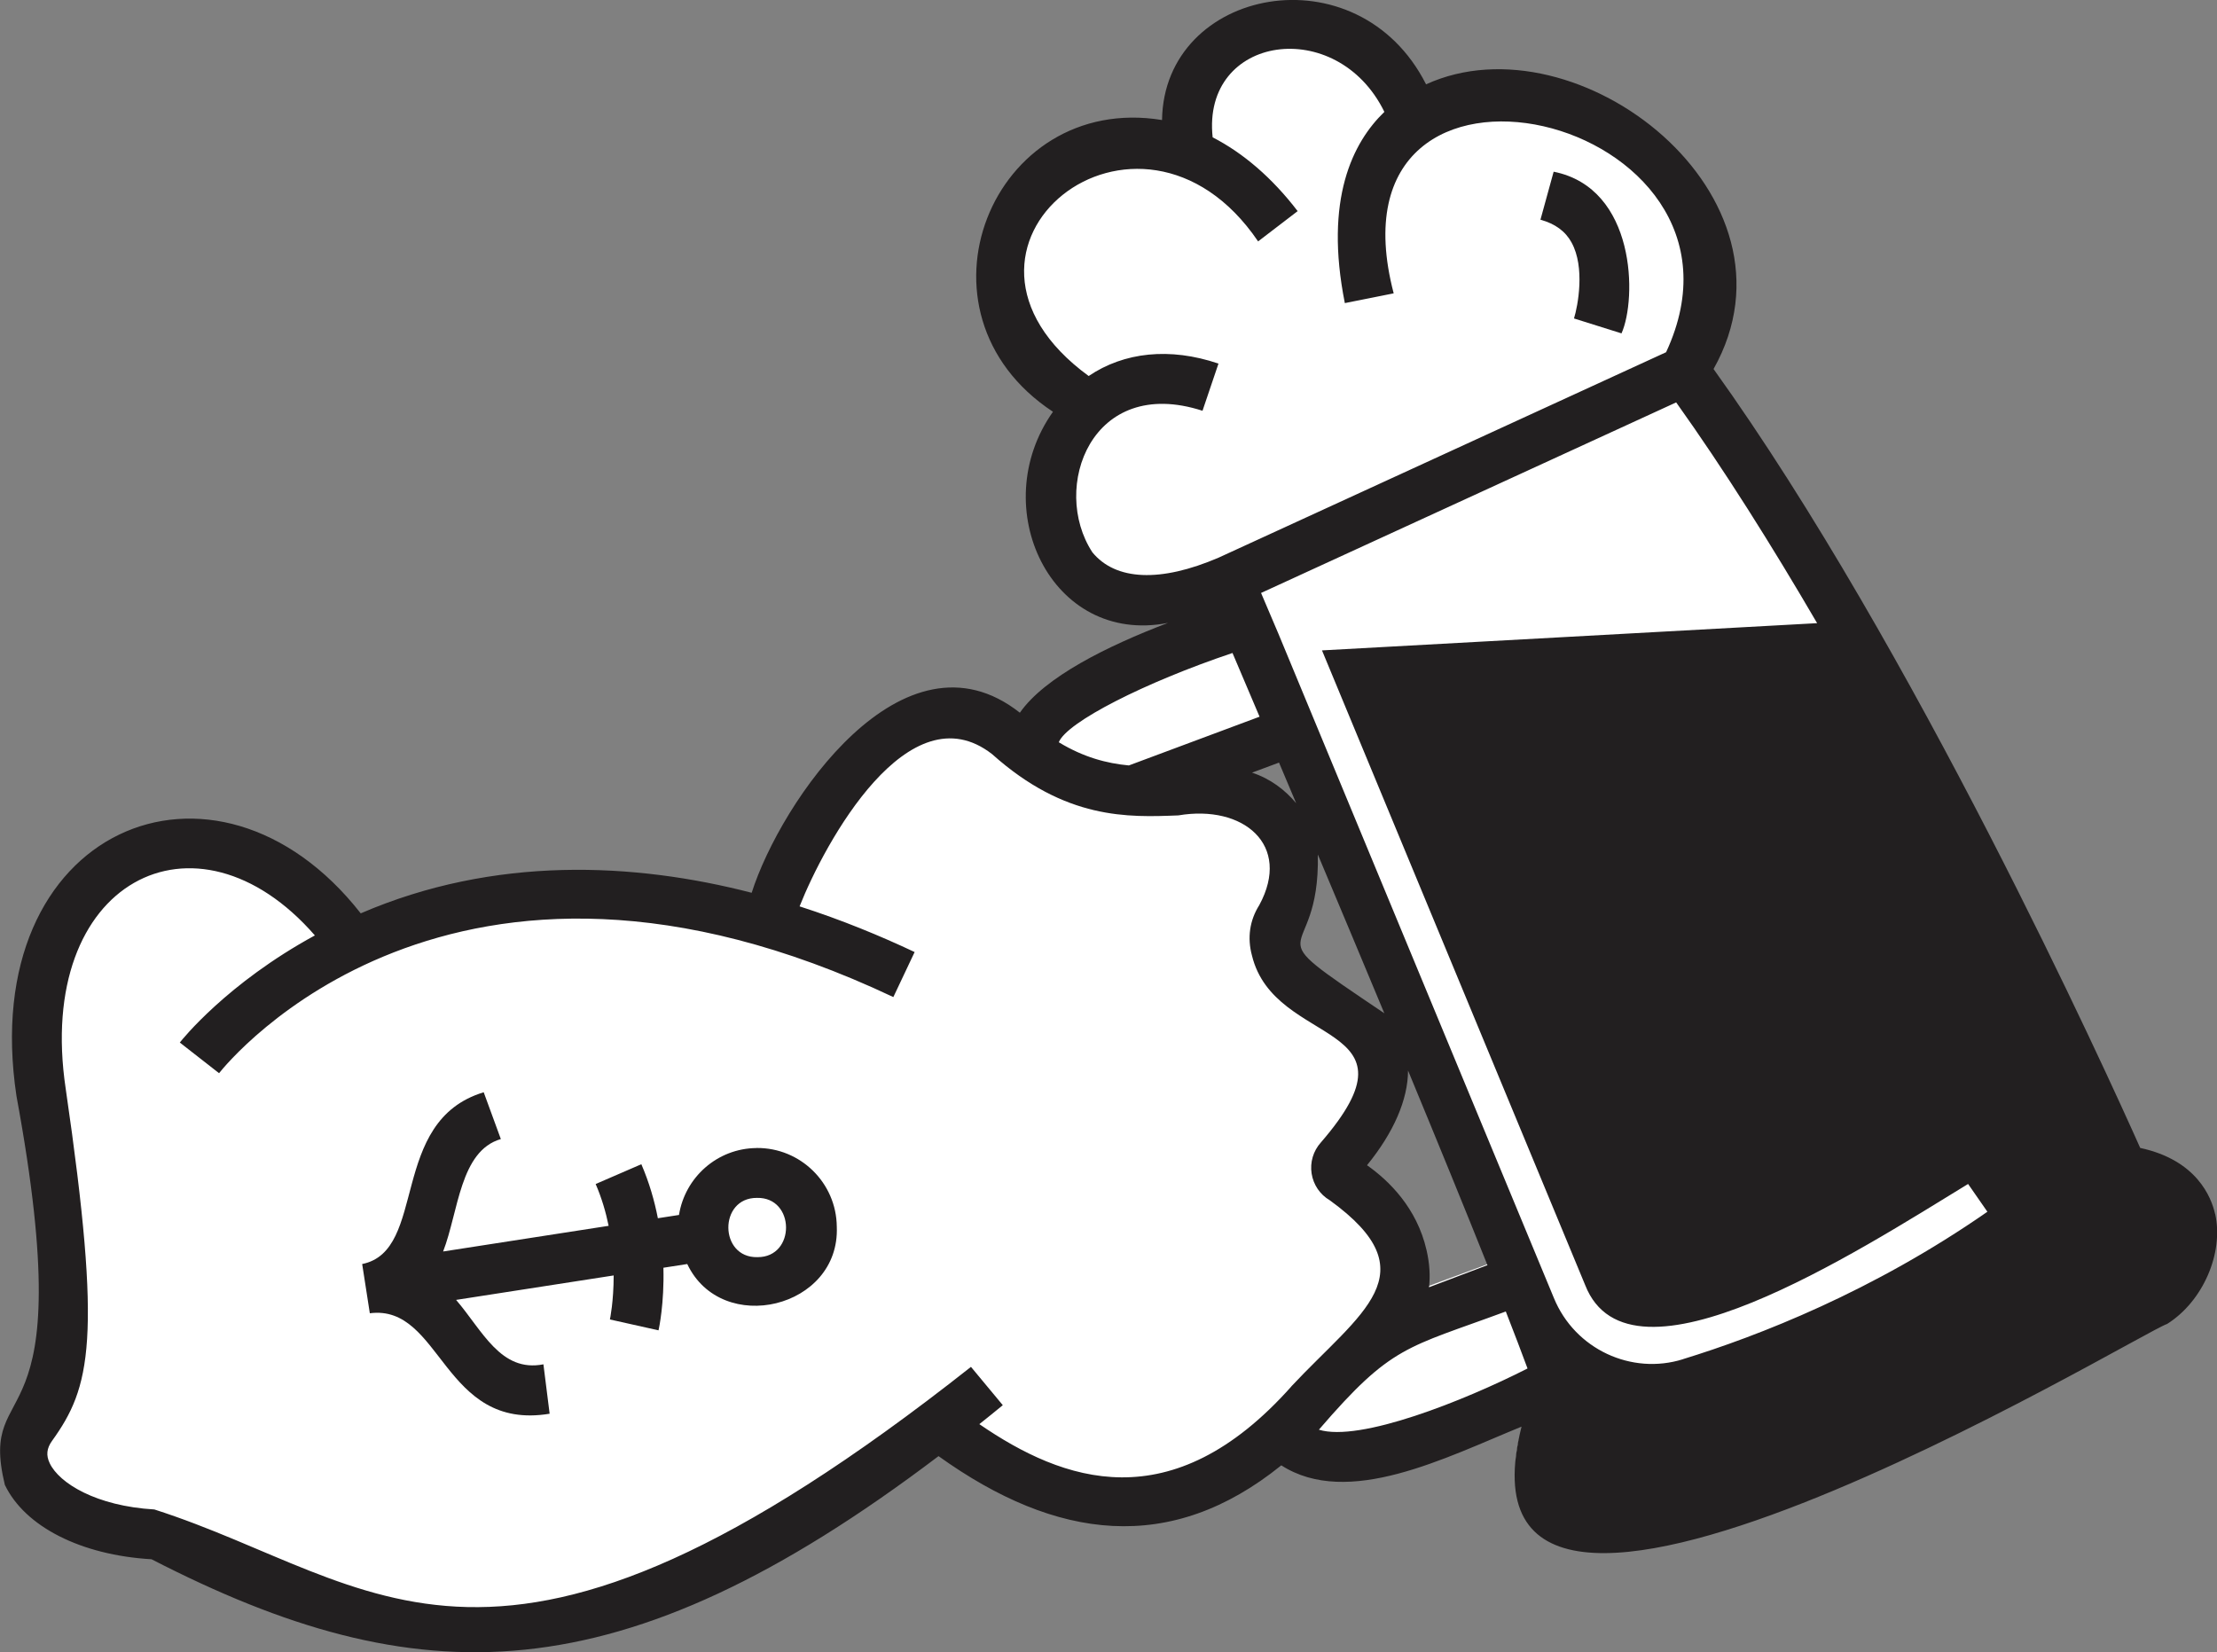
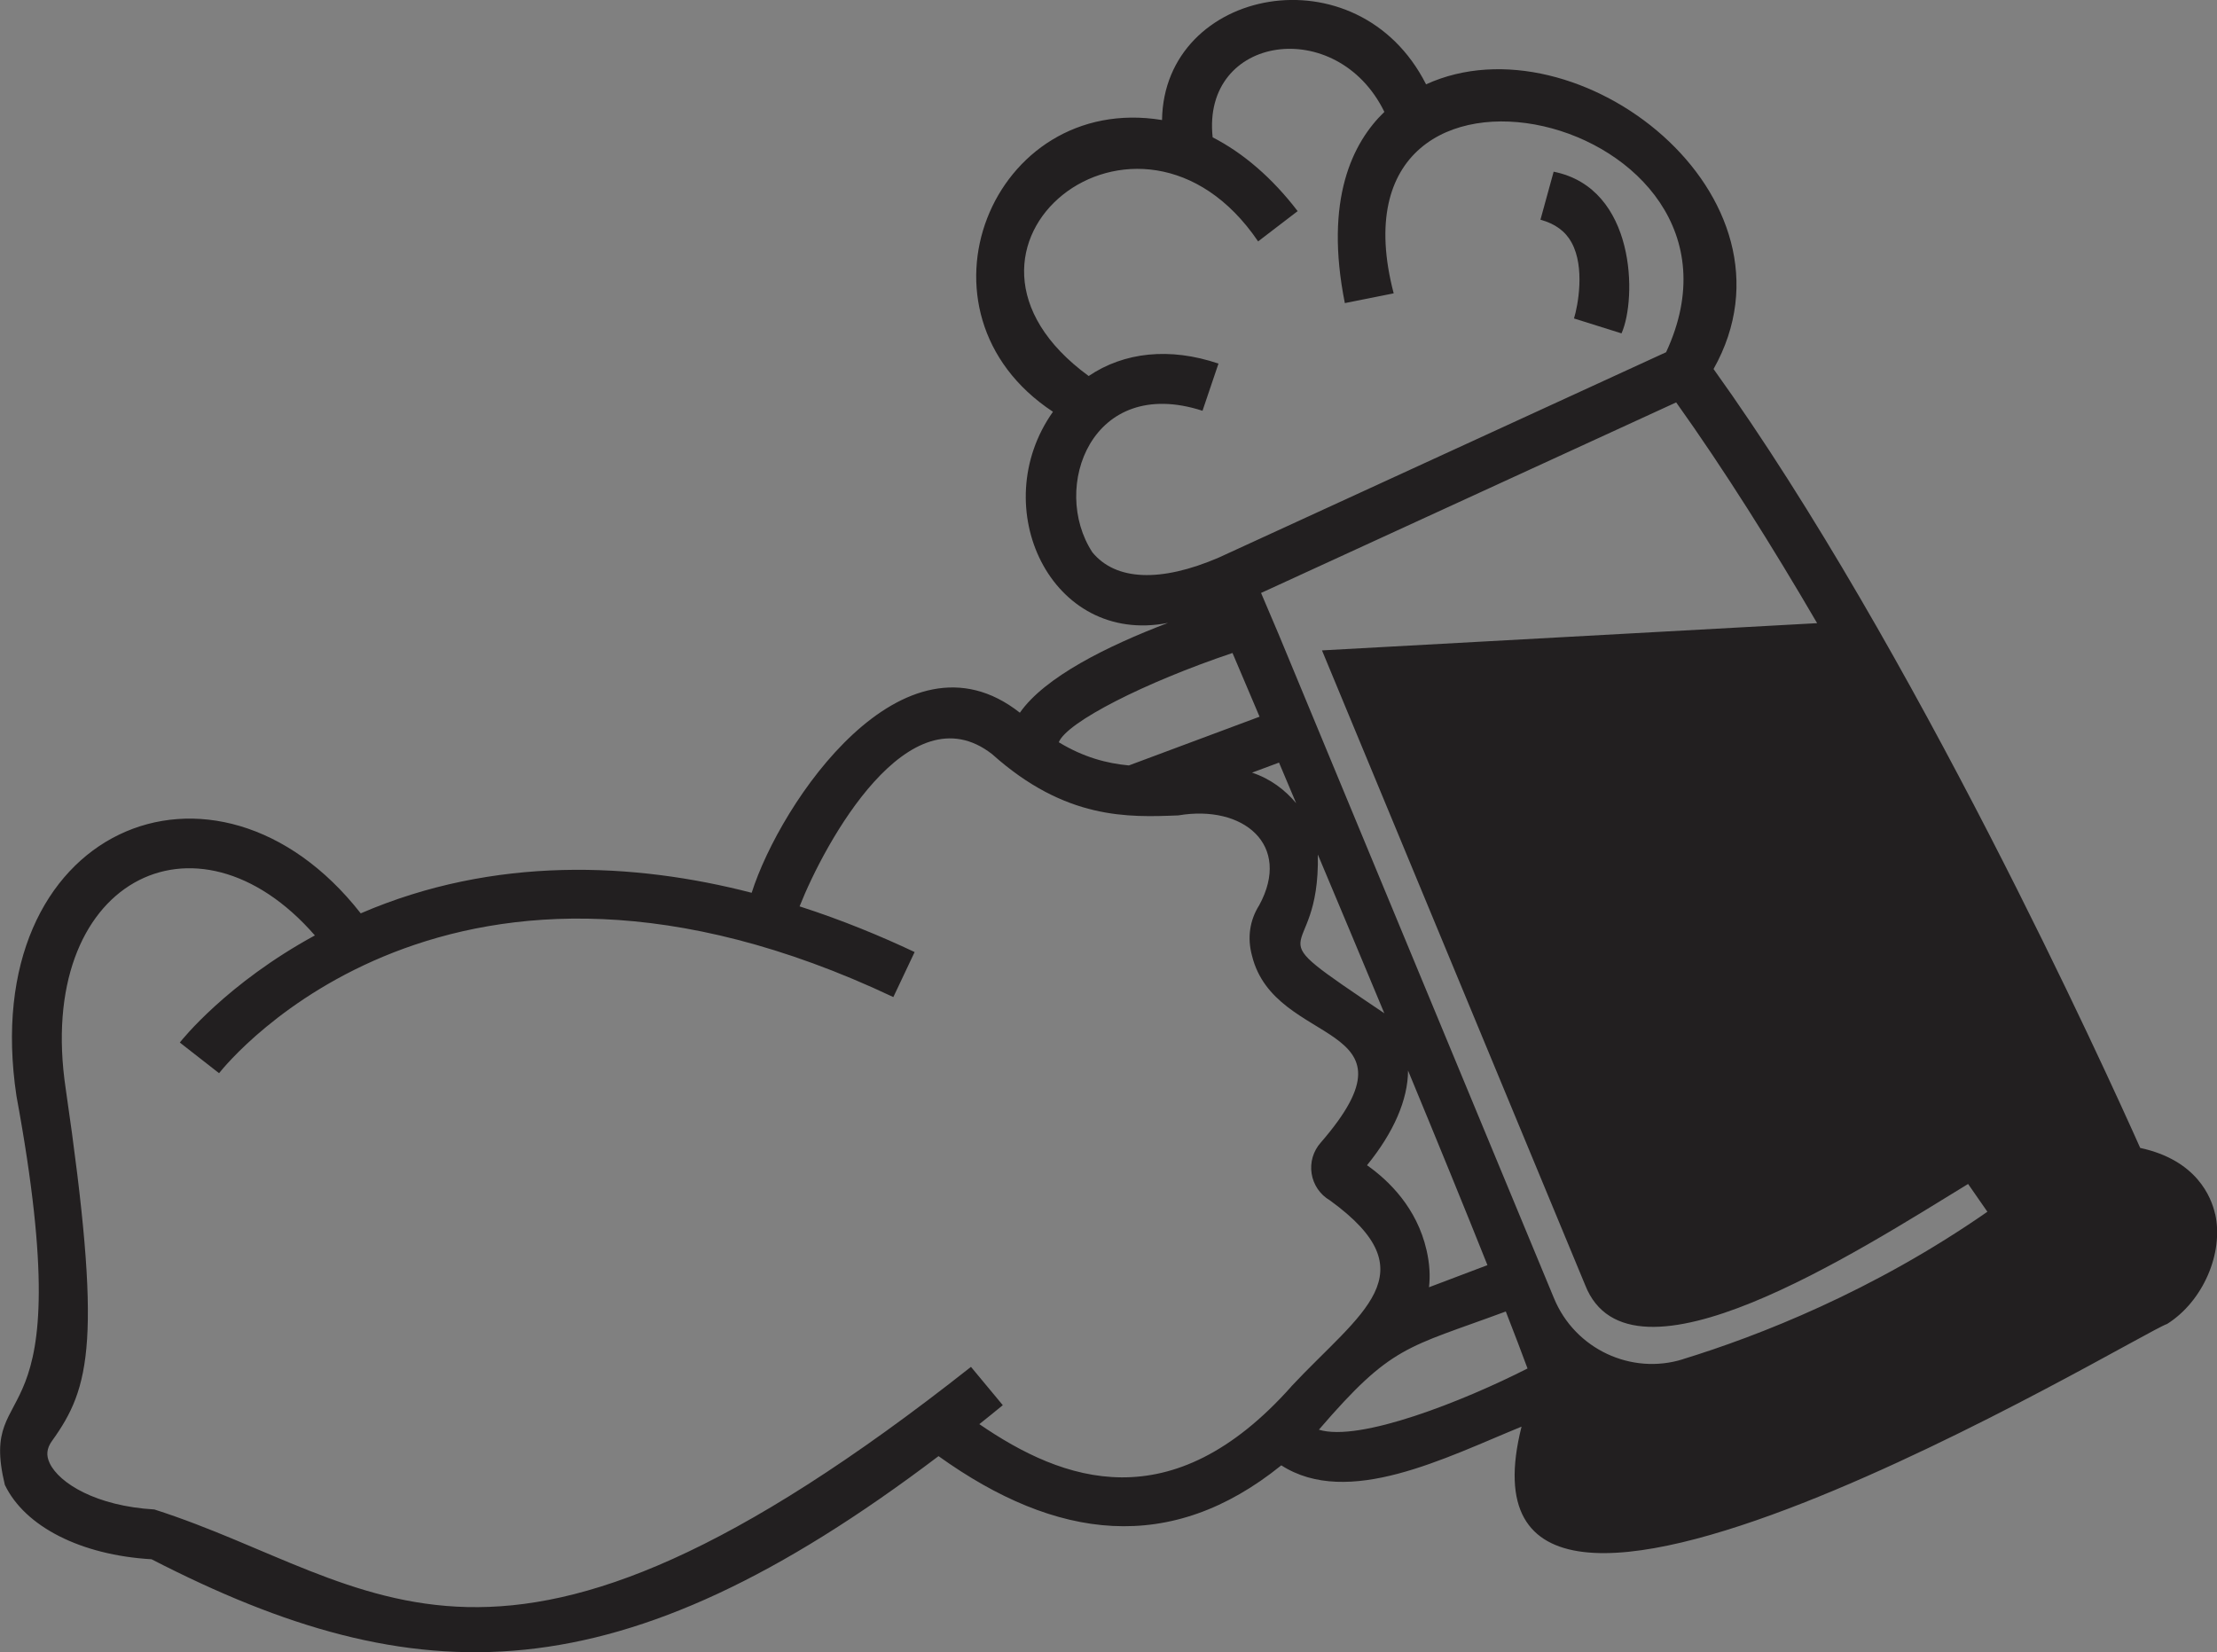
<svg xmlns="http://www.w3.org/2000/svg" id="_Слой_2" data-name="Слой 2" viewBox="0 0 399.85 298.01">
  <rect x="0" y="0" width="399.85" height="298.01" fill="#808080" stroke="none" />
  <defs>
    <style> .cls-1 { fill: #221f20; } .cls-1, .cls-2 { stroke-width: 0px; } .cls-2 { fill: #fff; } </style>
  </defs>
  <g id="_Слой_1-2" data-name="Слой 1">
-     <path class="cls-2" d="M274.6,269.5c17.04,26.97,107.38-30.8,115.7-32.98,11.23-7.97,13.58-25.2-5.01-29.42-7.5-16.53-44.6-91.78-80.5-140.74,20.33-32.31-22.54-58.51-48.03-47.03-8.81-20.81-46.08-21.12-46.22,6.23-29.36-6.33-41.22,30.57-14.64,46.79-6.75,8.98-6.82,22.7-.11,30.73,4.37,5.15,13.1,4.65,19.46,4.6,2.07.12,1.52,2.76,1.61,4.42l7.74-.93c-12.25,5.13-34.34,10.75-40.48,19.5-20.55-17.05-42.7,14.86-47.92,31.61-25.82-6.66-49.96-5.6-71.48,3.66-24.18-32.11-68.21-16.53-60.78,30.95,6.51,43.73,3.98,49.75-1.05,56.61-2.64,3.61-3.05,7.94-1.14,11.88,6.32,13.37,23.81,9.5,37.59,17.33,40.08,23.23,85.69,10.74,129.9-23.19,21.08,15.12,42.09,17.79,61.83,1.58,12.73,8.44,30.84-1.8,45.43-7.63-2.86,4.98-4.33,11.6-1.89,16.02M233.5,170.16c-.29-1.03-.17-1.87.37-2.71,2.88-3.54,3.5-12.2,2.22-17.89-4.01-5.36-8.31-9.46-15.25-9.02,0,0-2.28-.79-2.28-.79l14.06-6.82c1.96,3.99.68,10.78,3.23,14.62h0s1.52,3.52,1.52,3.52h0c5.05,11.74,10.15,23.69,15.12,35.43-4.52-5.76-17.96-10.59-18.99-16.34M256.56,232.38c2.11-9.11-5.23-19.51-11.47-22.89,6.49-7.33,8.46-13.96,7.89-21.84,6.04,14.29,12.34,29.36,16.61,39.89l-13.04,4.83Z" />
    <path class="cls-1" d="M283.46,43.78c2.43,4.44,1.13,11.37.42,13.66l8.57,2.69c2.79-6.23,2.64-26.2-12.24-29.16l-2.38,8.66c2.67.73,4.51,2.09,5.63,4.14" />
-     <path class="cls-1" d="M136.44,207.07c-7.09.06-12.9,5.3-13.98,12.07l-3.81.59c-.61-3.14-1.55-6.43-2.98-9.74l-8.24,3.57c1.1,2.54,1.84,5.09,2.34,7.54l-29.85,4.63c2.79-7.21,3.02-18.13,10.41-20.28l-3.09-8.44c-17.25,5.21-10.04,28.59-21.92,30.98l1.38,8.88c12.99-1.67,13.11,21.33,32.43,18.12l-1.12-8.91c-7.71,1.51-10.99-6.08-15.75-11.62l28.42-4.41c0,4.69-.66,7.88-.68,7.94l8.77,1.96c.08-.34,1.05-4.86.88-11.29l4.3-.67c6.21,13.1,27.58,7.99,26.97-6.73-.07-7.9-6.55-14.27-14.45-14.2M136.61,226.75c-6.93.16-7.03-10.73-.09-10.69,6.93-.16,7.03,10.73.09,10.69" />
    <path class="cls-1" d="M399.5,218.95c-.66-2.96-3.27-9.7-13.5-11.9-6.23-13.97-40.85-90.17-76.95-140.49,17.51-31.15-24.51-63.83-51.85-51.35-12.31-24.33-47.28-17.49-47.62,6.44-30.69-5.03-46.84,34.71-19.67,52.62-12.16,17.15-.39,42.23,20.74,38.08-11,4.19-22.23,9.78-26.71,16.2-21.02-16.56-43.17,16.14-48.37,32.48-21.17-5.48-46.39-6.71-70.51,3.71-26.16-33.38-69.37-15.46-62.09,32.95,11.98,64.82-7.09,49.4-2.1,70.12,3.6,7.54,13.73,12.69,26.46,13.43,47.93,24.66,84.35,25.02,141.94-18.6,21.26,15.23,41.86,17.79,61.82,1.66,12.04,7.74,29.61-1.38,43.33-6.98-15.07,59.92,111.45-16.96,116.43-18.52,6.44-4.04,10.25-12.76,8.67-19.85M197,99.59c-7.55-11.57-.17-32,19.88-25.5l2.88-8.51c-8.79-2.98-17.04-2.07-23.41,2.24-31.72-23.16,9.08-55.91,30.56-24.28l7.13-5.46c-4.6-6.01-9.82-10.48-15.33-13.31-2-18.52,22.43-22.07,30.97-4.59-5.73,5.52-10.86,15.77-7.13,34.49l8.81-1.76c-13.49-51.62,69.13-32.29,49.13,10.62l-80.7,37.05c-10.49,4.51-18.59,4.16-22.79-.98M222.29,117.78c1.57,3.68,3.19,7.51,4.88,11.49l-23.57,8.79c-3.97-.37-8.13-1.45-12.64-4.18,1.43-3.62,15.48-10.78,31.32-16.1M230.68,137.55c1.02,2.41,2.05,4.85,3.09,7.32-2-2.4-4.67-4.43-7.96-5.51l4.86-1.81ZM232.9,250.08c-21.65,24.31-41.2,17.13-56.27,6.79,1.41-1.13,2.8-2.23,4.23-3.42l-5.74-6.91c-86.41,68.23-106.7,38.72-147.28,25.72-10.53-.62-17.16-4.75-18.87-8.33-.69-1.44-.56-2.69.42-4.05,6.93-9.64,9.09-18.09,2.46-63.51-5.61-37.51,23.49-52.28,44.94-27.65-15.84,8.63-23.97,18.82-24.36,19.32l7.08,5.53c1.67-2.11,41.84-51.44,121.61-13.73l3.84-8.12c-6.21-2.93-13.19-5.81-20.75-8.24,4.55-11.49,19.66-39.21,34.73-27.45,13.24,11.85,24.53,11.4,33.59,11.04,11.69-1.99,20.49,5.3,14.59,16.18-1.74,2.75-2.19,5.9-1.32,9.1,4.09,16.79,31.6,11.58,12.43,33.71-1.38,1.54-1.99,3.59-1.67,5.62.32,2.02,1.51,3.78,3.27,4.81,18.2,13.17,5.61,20.18-6.93,33.57M237.68,154.13c3.99,9.48,8.05,19.17,11.99,28.63-24.78-16.7-11.56-7.75-11.99-28.63M257.29,225.5c-1.74-7.65-6.82-12.57-10.74-15.33,4.84-5.94,7.38-11.85,7.4-17.08,5.34,12.9,10.3,25.02,14.32,35.1l-10.54,3.99c.23-2,.13-4.18-.44-6.68M237.87,257.87c13.19-15.32,15.72-14.66,33.71-21.32,1.55,3.96,2.86,7.41,3.92,10.28-11.5,5.85-30.27,13.32-37.63,11.04M303.53,245.16c-9.24,2.9-19.48-1.77-23.28-11.05,0,0-49.67-119.78-49.67-119.78-1.27-2.98-2.34-5.49-3.14-7.38l74.87-34.37c8.69,12.18,17.29,25.88,25.42,39.82l-89.3,4.91s47.46,114.46,47.46,114.46c8.05,20.58,49.24-6.1,69.07-18.22l3.48,5.01c-20.66,14.37-41.27,22.4-54.91,26.59" />
  </g>
</svg>